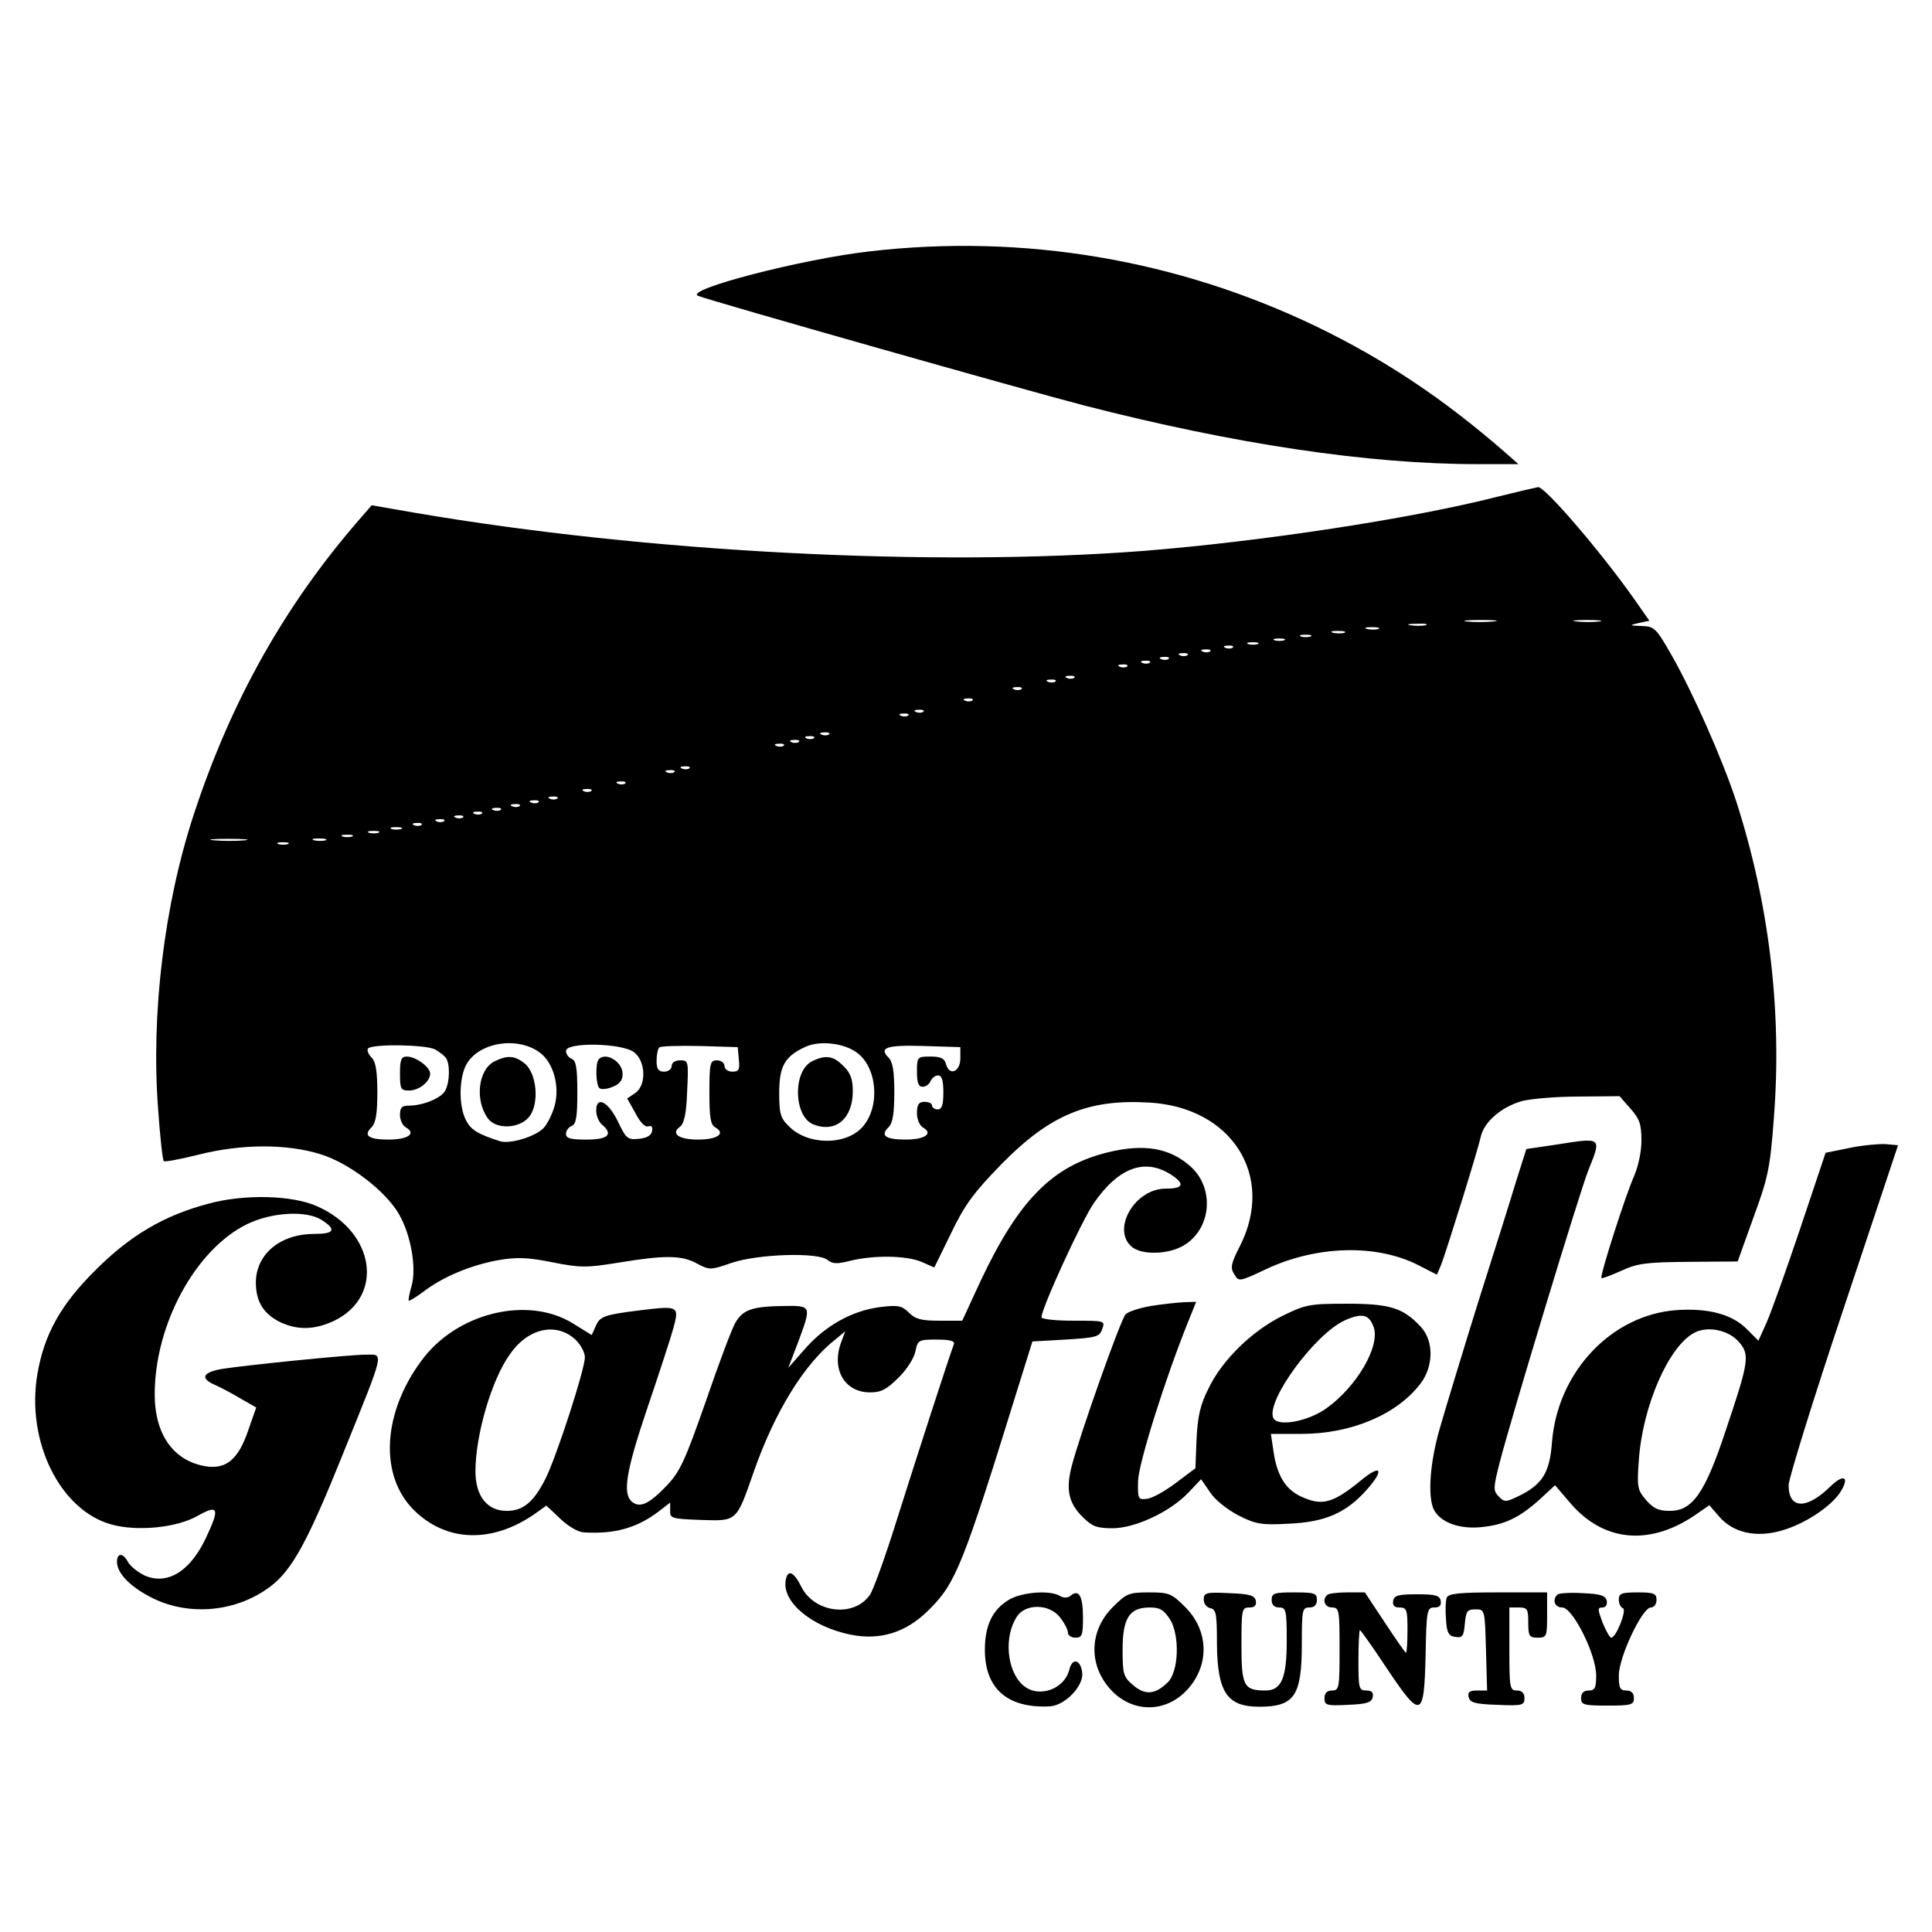
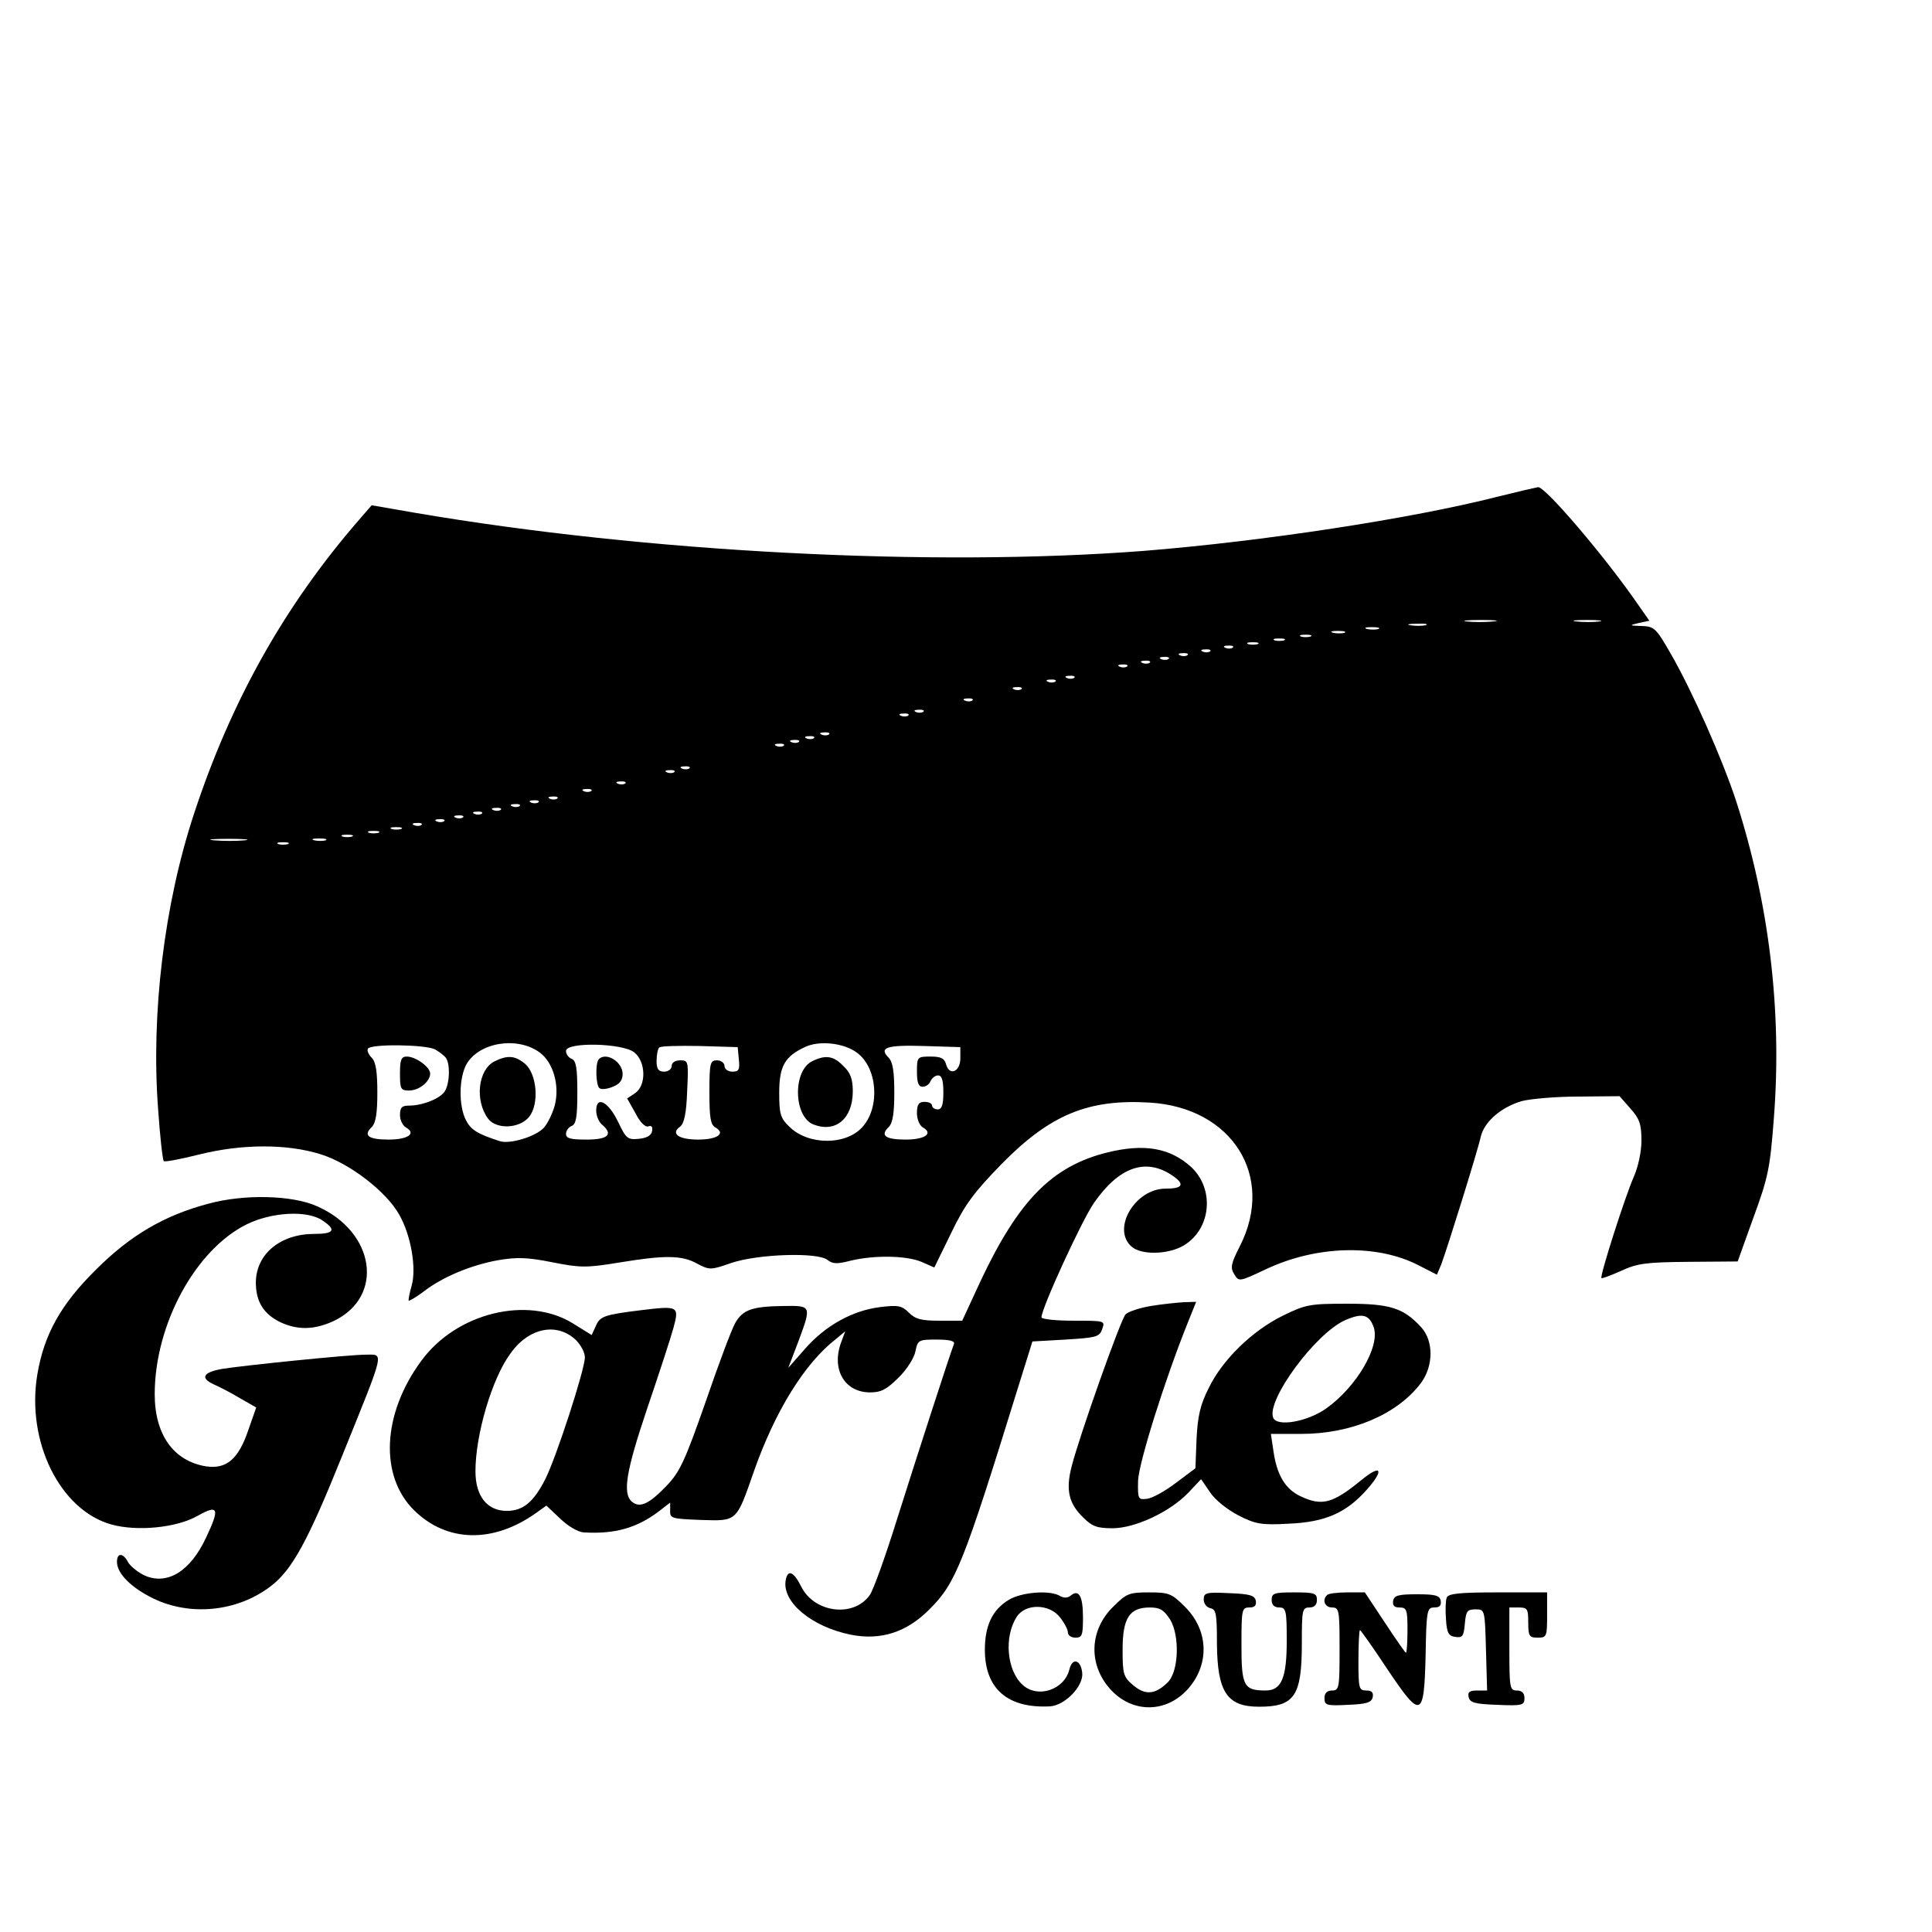
<svg xmlns="http://www.w3.org/2000/svg" version="1.0" width="512pt" height="512pt" viewBox="0 0 512 512" preserveAspectRatio="xMidYMid meet">
  <g transform="translate(0,512) scale(0.1,-0.1)" fill="#000000" stroke="none">
-     <path d="M2306 4454 c-179 -20 -495 -102 -456 -118 35 -14 870 -251 1025 -291 397 -102 751 -155 1040 -155 l109 0 -34 30 c-164 143 -320 247 -502 335 -368 177 -775 246 -1182 199z" />
    <path d="M3970 3804 c-231 -59 -627 -119 -940 -144 -560 -43 -1315 -4 -1930 101 l-115 20 -33 -38 c-197 -227 -339 -479 -438 -780 -79 -240 -114 -530 -95 -782 5 -73 12 -135 15 -138 2 -3 44 5 92 17 115 29 235 29 324 1 77 -24 174 -99 208 -160 31 -54 46 -141 33 -188 -6 -20 -9 -38 -8 -40 2 -1 19 9 38 23 51 40 127 71 197 84 52 9 79 8 145 -5 75 -15 91 -15 177 -1 121 20 167 20 208 -3 32 -17 36 -17 90 2 71 24 230 29 255 8 14 -11 26 -11 61 -2 62 15 147 14 188 -3 l34 -15 45 92 c36 75 60 107 134 183 128 130 229 172 392 162 218 -13 333 -195 239 -380 -24 -47 -26 -58 -15 -75 12 -20 13 -20 83 13 135 64 296 68 407 10 l47 -24 11 26 c15 39 97 302 105 339 9 40 54 79 109 95 23 6 91 12 150 12 l109 1 29 -33 c24 -27 29 -41 29 -85 0 -30 -9 -70 -20 -95 -22 -49 -91 -264 -86 -269 1 -2 25 7 52 19 43 20 66 23 179 24 l130 1 42 117 c39 106 44 131 54 264 22 284 -13 569 -100 839 -36 110 -116 291 -173 390 -39 68 -44 73 -77 74 -34 1 -34 2 -8 8 l28 6 -42 60 c-87 123 -235 296 -253 294 -6 -1 -54 -12 -106 -25z m-13 -331 c-20 -2 -52 -2 -70 0 -17 2 0 4 38 4 39 0 53 -2 32 -4z m281 0 c-15 -2 -42 -2 -60 0 -18 2 -6 4 27 4 33 0 48 -2 33 -4z m-460 -10 c-10 -2 -28 -2 -40 0 -13 2 -5 4 17 4 22 1 32 -1 23 -4z m-125 -10 c-7 -2 -21 -2 -30 0 -10 3 -4 5 12 5 17 0 24 -2 18 -5z m-90 -10 c-7 -2 -21 -2 -30 0 -10 3 -4 5 12 5 17 0 24 -2 18 -5z m-90 -10 c-7 -2 -19 -2 -25 0 -7 3 -2 5 12 5 14 0 19 -2 13 -5z m-70 -10 c-7 -2 -19 -2 -25 0 -7 3 -2 5 12 5 14 0 19 -2 13 -5z m-70 -10 c-7 -2 -19 -2 -25 0 -7 3 -2 5 12 5 14 0 19 -2 13 -5z m-66 -9 c-3 -3 -12 -4 -19 -1 -8 3 -5 6 6 6 11 1 17 -2 13 -5z m-60 -10 c-3 -3 -12 -4 -19 -1 -8 3 -5 6 6 6 11 1 17 -2 13 -5z m-60 -10 c-3 -3 -12 -4 -19 -1 -8 3 -5 6 6 6 11 1 17 -2 13 -5z m-50 -10 c-3 -3 -12 -4 -19 -1 -8 3 -5 6 6 6 11 1 17 -2 13 -5z m-50 -10 c-3 -3 -12 -4 -19 -1 -8 3 -5 6 6 6 11 1 17 -2 13 -5z m-60 -10 c-3 -3 -12 -4 -19 -1 -8 3 -5 6 6 6 11 1 17 -2 13 -5z m-140 -30 c-3 -3 -12 -4 -19 -1 -8 3 -5 6 6 6 11 1 17 -2 13 -5z m-50 -10 c-3 -3 -12 -4 -19 -1 -8 3 -5 6 6 6 11 1 17 -2 13 -5z m-90 -20 c-3 -3 -12 -4 -19 -1 -8 3 -5 6 6 6 11 1 17 -2 13 -5z m-130 -30 c-3 -3 -12 -4 -19 -1 -8 3 -5 6 6 6 11 1 17 -2 13 -5z m-130 -30 c-3 -3 -12 -4 -19 -1 -8 3 -5 6 6 6 11 1 17 -2 13 -5z m-40 -10 c-3 -3 -12 -4 -19 -1 -8 3 -5 6 6 6 11 1 17 -2 13 -5z m-210 -50 c-3 -3 -12 -4 -19 -1 -8 3 -5 6 6 6 11 1 17 -2 13 -5z m-40 -10 c-3 -3 -12 -4 -19 -1 -8 3 -5 6 6 6 11 1 17 -2 13 -5z m-40 -10 c-3 -3 -12 -4 -19 -1 -8 3 -5 6 6 6 11 1 17 -2 13 -5z m-40 -10 c-3 -3 -12 -4 -19 -1 -8 3 -5 6 6 6 11 1 17 -2 13 -5z m-250 -60 c-3 -3 -12 -4 -19 -1 -8 3 -5 6 6 6 11 1 17 -2 13 -5z m-40 -10 c-3 -3 -12 -4 -19 -1 -8 3 -5 6 6 6 11 1 17 -2 13 -5z m-130 -30 c-3 -3 -12 -4 -19 -1 -8 3 -5 6 6 6 11 1 17 -2 13 -5z m-90 -20 c-3 -3 -12 -4 -19 -1 -8 3 -5 6 6 6 11 1 17 -2 13 -5z m-90 -20 c-3 -3 -12 -4 -19 -1 -8 3 -5 6 6 6 11 1 17 -2 13 -5z m-50 -10 c-3 -3 -12 -4 -19 -1 -8 3 -5 6 6 6 11 1 17 -2 13 -5z m-50 -10 c-3 -3 -12 -4 -19 -1 -8 3 -5 6 6 6 11 1 17 -2 13 -5z m-50 -10 c-3 -3 -12 -4 -19 -1 -8 3 -5 6 6 6 11 1 17 -2 13 -5z m-50 -10 c-3 -3 -12 -4 -19 -1 -8 3 -5 6 6 6 11 1 17 -2 13 -5z m-50 -10 c-3 -3 -12 -4 -19 -1 -8 3 -5 6 6 6 11 1 17 -2 13 -5z m-50 -10 c-3 -3 -12 -4 -19 -1 -8 3 -5 6 6 6 11 1 17 -2 13 -5z m-60 -10 c-3 -3 -12 -4 -19 -1 -8 3 -5 6 6 6 11 1 17 -2 13 -5z m-54 -11 c-7 -2 -19 -2 -25 0 -7 3 -2 5 12 5 14 0 19 -2 13 -5z m-60 -10 c-7 -2 -19 -2 -25 0 -7 3 -2 5 12 5 14 0 19 -2 13 -5z m-70 -10 c-7 -2 -19 -2 -25 0 -7 3 -2 5 12 5 14 0 19 -2 13 -5z m-285 -10 c-21 -2 -57 -2 -80 0 -24 2 -7 4 37 4 44 0 63 -2 43 -4z m215 0 c-7 -2 -21 -2 -30 0 -10 3 -4 5 12 5 17 0 24 -2 18 -5z m-100 -10 c-7 -2 -19 -2 -25 0 -7 3 -2 5 12 5 14 0 19 -2 13 -5z m667 -552 c36 -26 54 -88 40 -141 -6 -22 -20 -50 -30 -60 -23 -23 -90 -43 -116 -34 -59 19 -76 30 -89 55 -20 38 -19 114 2 150 34 57 134 73 193 30z m840 0 c55 -39 63 -143 17 -196 -43 -51 -146 -51 -196 0 -23 22 -26 34 -26 89 0 71 15 97 70 122 37 17 101 10 135 -15z m-1117 8 c12 -7 25 -17 29 -23 11 -16 10 -64 -2 -86 -10 -20 -59 -40 -96 -40 -19 0 -24 -5 -24 -25 0 -13 7 -28 16 -33 28 -16 5 -32 -46 -32 -54 0 -68 11 -45 33 11 11 15 37 15 92 0 55 -4 81 -15 92 -8 8 -13 19 -10 24 9 13 152 11 178 -2z m528 -8 c31 -25 32 -88 2 -108 l-21 -14 22 -39 c12 -24 26 -38 34 -35 9 3 12 -1 10 -13 -2 -11 -14 -18 -35 -20 -30 -3 -34 1 -55 45 -26 54 -58 70 -58 30 0 -14 7 -30 15 -37 31 -26 17 -40 -40 -40 -43 0 -55 3 -55 15 0 9 7 18 15 21 12 5 15 25 15 89 0 64 -3 84 -15 89 -8 3 -15 12 -15 21 0 24 150 21 181 -4z m277 -18 c3 -28 0 -33 -17 -33 -12 0 -21 7 -21 15 0 8 -9 15 -20 15 -18 0 -20 -7 -20 -85 0 -67 3 -86 16 -93 28 -16 5 -32 -46 -32 -52 0 -73 16 -48 34 11 8 17 35 19 94 4 80 3 82 -18 82 -14 0 -23 -6 -23 -15 0 -8 -9 -15 -20 -15 -15 0 -20 7 -20 28 0 16 3 32 7 36 4 4 52 5 107 4 l101 -3 3 -32z m587 2 c0 -35 -29 -48 -38 -15 -4 15 -13 20 -41 20 -35 0 -36 -1 -36 -40 0 -29 4 -40 15 -40 9 0 18 7 21 15 4 8 12 15 20 15 10 0 14 -13 14 -45 0 -33 -4 -45 -15 -45 -8 0 -15 5 -15 10 0 6 -9 10 -20 10 -15 0 -20 -7 -20 -30 0 -16 7 -33 16 -38 28 -16 5 -32 -46 -32 -54 0 -68 11 -45 33 11 11 15 37 15 92 0 55 -4 81 -15 92 -27 27 -5 34 93 31 l97 -3 0 -30z" />
    <path d="M1310 2307 c-43 -22 -52 -103 -17 -151 22 -30 84 -27 109 4 28 34 21 116 -12 142 -26 21 -46 22 -80 5z" />
    <path d="M2153 2308 c-53 -25 -50 -148 3 -168 59 -23 104 16 104 88 0 32 -6 49 -25 67 -26 27 -47 30 -82 13z" />
    <path d="M1060 2275 c0 -41 2 -45 24 -45 27 0 56 24 56 45 0 17 -38 45 -62 45 -15 0 -18 -9 -18 -45z" />
    <path d="M1587 2313 c-10 -10 -8 -71 2 -77 5 -4 21 -2 35 4 18 7 26 17 26 34 0 32 -44 59 -63 39z" />
-     <path d="M4120 2086 l-75 -11 -27 -85 c-14 -47 -60 -193 -102 -325 -41 -132 -86 -280 -100 -329 -27 -92 -33 -183 -16 -217 18 -34 68 -52 126 -46 61 6 101 25 155 74 l40 37 42 -49 c89 -103 214 -113 338 -24 l29 20 25 -29 c37 -44 99 -58 167 -38 60 17 128 62 154 100 27 42 11 52 -25 17 -63 -62 -111 -61 -111 3 0 17 65 227 145 466 l145 435 -33 3 c-17 1 -61 -3 -95 -10 l-64 -13 -67 -200 c-37 -110 -77 -222 -89 -249 l-22 -49 -30 30 c-39 40 -103 57 -188 51 -172 -13 -314 -164 -329 -349 -6 -83 -26 -114 -91 -145 -31 -15 -36 -15 -50 0 -15 15 -15 22 2 89 30 117 212 717 235 775 36 90 38 88 -89 68z m488 -522 c30 -34 27 -52 -35 -236 -55 -166 -88 -212 -148 -212 -29 0 -43 6 -63 29 -23 27 -24 35 -19 105 10 144 79 302 147 338 36 19 91 7 118 -24z" />
    <path d="M2935 2066 c-146 -36 -235 -126 -336 -340 l-49 -106 -60 0 c-48 0 -64 4 -81 21 -19 19 -29 21 -77 15 -72 -9 -144 -48 -199 -111 l-44 -50 26 68 c36 97 36 97 -37 96 -85 -1 -109 -10 -129 -44 -10 -17 -45 -111 -79 -210 -55 -157 -68 -185 -103 -222 -47 -49 -71 -60 -92 -43 -26 22 -16 81 41 250 31 91 62 186 69 212 15 56 13 58 -85 46 -98 -12 -110 -16 -121 -42 l-11 -24 -50 31 c-120 74 -309 28 -402 -100 -103 -140 -111 -305 -18 -396 87 -85 209 -87 322 -7 l28 20 37 -35 c21 -20 48 -36 63 -36 81 -5 140 12 197 55 l31 24 0 -21 c-1 -21 4 -22 81 -25 97 -3 94 -6 141 129 56 159 134 286 218 351 l24 20 -10 -27 c-28 -72 7 -135 76 -135 29 0 44 8 75 39 22 21 42 53 45 70 6 30 9 31 56 31 36 0 49 -4 46 -12 -11 -28 -100 -303 -152 -468 -30 -96 -62 -185 -71 -197 -43 -61 -148 -47 -182 23 -20 40 -36 46 -41 15 -9 -57 69 -122 172 -143 80 -16 149 6 210 68 69 69 89 119 233 584 l39 125 88 5 c81 5 90 7 97 28 8 22 7 22 -76 22 -47 0 -85 4 -85 9 0 24 107 257 139 303 66 95 136 120 206 74 36 -24 31 -36 -16 -36 -81 0 -143 -106 -91 -153 26 -24 99 -22 140 3 72 44 81 149 19 207 -56 51 -124 63 -222 39z m-1409 -497 c13 -13 24 -33 24 -46 0 -32 -76 -266 -105 -323 -31 -61 -59 -84 -102 -84 -52 0 -83 39 -83 105 0 96 43 244 92 311 48 69 123 85 174 37z" />
    <path d="M552 1930 c-117 -31 -207 -84 -298 -175 -93 -92 -137 -171 -155 -277 -30 -178 60 -360 196 -398 68 -19 173 -9 229 23 55 31 59 20 22 -58 -41 -88 -101 -126 -161 -101 -18 8 -38 24 -45 35 -13 26 -30 27 -30 2 0 -31 37 -68 96 -97 99 -48 223 -35 311 32 57 43 99 120 191 349 114 282 110 265 61 265 -43 0 -320 -28 -382 -38 -49 -9 -57 -24 -20 -41 16 -7 47 -23 70 -37 l42 -24 -21 -60 c-26 -77 -58 -104 -112 -96 -86 14 -136 84 -136 191 0 185 108 384 245 451 66 32 159 37 199 10 38 -25 32 -36 -21 -36 -90 0 -154 -53 -155 -128 0 -51 20 -84 65 -106 47 -22 92 -20 143 4 133 65 108 235 -45 303 -66 30 -194 33 -289 7z" />
    <path d="M3050 1659 c-30 -5 -60 -15 -67 -22 -13 -13 -123 -324 -143 -403 -16 -62 -8 -98 30 -135 24 -24 37 -29 78 -29 60 0 152 43 201 94 l34 36 24 -35 c13 -20 46 -46 75 -61 45 -23 61 -26 132 -22 97 4 153 28 208 90 48 54 38 69 -15 25 -76 -62 -104 -69 -161 -42 -40 19 -62 56 -71 118 l-7 47 80 0 c133 0 254 51 317 134 34 45 35 112 1 149 -47 51 -82 62 -196 62 -99 0 -110 -2 -171 -32 -81 -40 -160 -117 -196 -192 -22 -43 -29 -74 -32 -134 l-3 -78 -52 -39 c-29 -22 -63 -41 -77 -42 -23 -3 -24 0 -23 48 2 48 71 268 133 422 l21 52 -33 -1 c-17 -1 -57 -5 -87 -10z m590 -55 c19 -50 -44 -159 -126 -217 -50 -35 -130 -49 -140 -24 -18 47 112 223 190 258 45 20 64 16 76 -17z" />
    <path d="M2673 880 c-43 -26 -63 -68 -63 -132 0 -104 61 -156 173 -150 40 3 89 54 85 89 -4 35 -26 41 -34 9 -13 -54 -84 -78 -124 -41 -42 38 -50 128 -15 181 23 35 86 34 114 -2 12 -15 21 -33 21 -40 0 -8 9 -14 20 -14 18 0 20 7 20 54 0 56 -11 76 -33 57 -8 -6 -18 -6 -27 -1 -26 17 -103 11 -137 -10z" />
    <path d="M2950 862 c-63 -62 -66 -152 -9 -217 58 -66 150 -66 208 0 57 65 54 155 -9 217 -35 35 -42 38 -95 38 -53 0 -60 -3 -95 -38z m151 -34 c26 -43 23 -139 -7 -167 -33 -32 -59 -34 -91 -7 -26 22 -28 30 -28 94 0 84 18 112 72 112 27 0 37 -6 54 -32z" />
    <path d="M3190 881 c0 -11 8 -21 18 -23 15 -3 17 -16 17 -93 1 -130 27 -168 112 -168 94 0 113 29 113 168 0 88 1 95 20 95 13 0 20 7 20 20 0 18 -7 20 -60 20 -53 0 -60 -2 -60 -20 0 -13 7 -20 20 -20 18 0 20 -7 20 -88 0 -99 -14 -132 -56 -132 -58 0 -64 12 -64 120 0 95 1 100 21 100 14 0 19 5 17 18 -3 14 -16 18 -71 20 -61 3 -67 1 -67 -17z" />
    <path d="M3517 893 c-14 -13 -6 -33 13 -33 19 0 20 -7 20 -110 0 -103 -1 -110 -20 -110 -13 0 -20 -7 -20 -20 0 -19 5 -21 62 -18 50 2 63 6 66 21 2 12 -3 17 -17 17 -20 0 -21 6 -21 80 0 44 2 80 4 80 2 0 34 -45 71 -101 91 -136 99 -134 103 34 2 120 4 127 23 127 14 0 19 5 17 18 -3 14 -14 17 -63 17 -49 0 -60 -3 -63 -17 -2 -13 3 -18 17 -18 19 0 21 -6 21 -60 0 -33 -2 -60 -4 -60 -2 0 -27 36 -56 80 l-53 80 -47 0 c-25 0 -50 -3 -53 -7z" />
    <path d="M3834 886 c-3 -7 -4 -33 -2 -57 2 -36 7 -45 25 -47 19 -3 22 2 25 35 3 33 6 38 28 38 25 0 25 0 28 -107 l3 -108 -26 0 c-20 0 -26 -4 -23 -17 3 -15 16 -19 76 -21 67 -3 72 -1 72 18 0 13 -7 20 -20 20 -19 0 -20 7 -20 110 l0 110 25 0 c23 0 25 -4 25 -40 0 -36 3 -40 25 -40 24 0 25 3 25 60 l0 60 -130 0 c-102 0 -132 -3 -136 -14z" />
-     <path d="M4127 894 c-14 -14 -7 -34 13 -34 28 0 90 -124 90 -180 0 -33 -3 -40 -20 -40 -13 0 -20 -7 -20 -20 0 -18 7 -20 70 -20 63 0 70 2 70 20 0 13 -7 20 -20 20 -17 0 -20 7 -20 40 0 48 62 180 85 180 8 0 15 9 15 20 0 17 -7 20 -50 20 -43 0 -50 -3 -50 -19 0 -11 5 -21 11 -23 11 -4 -18 -78 -31 -78 -4 0 -14 18 -23 40 -13 35 -14 40 0 40 8 0 13 7 11 18 -3 13 -15 18 -64 20 -33 2 -63 0 -67 -4z" />
  </g>
</svg>